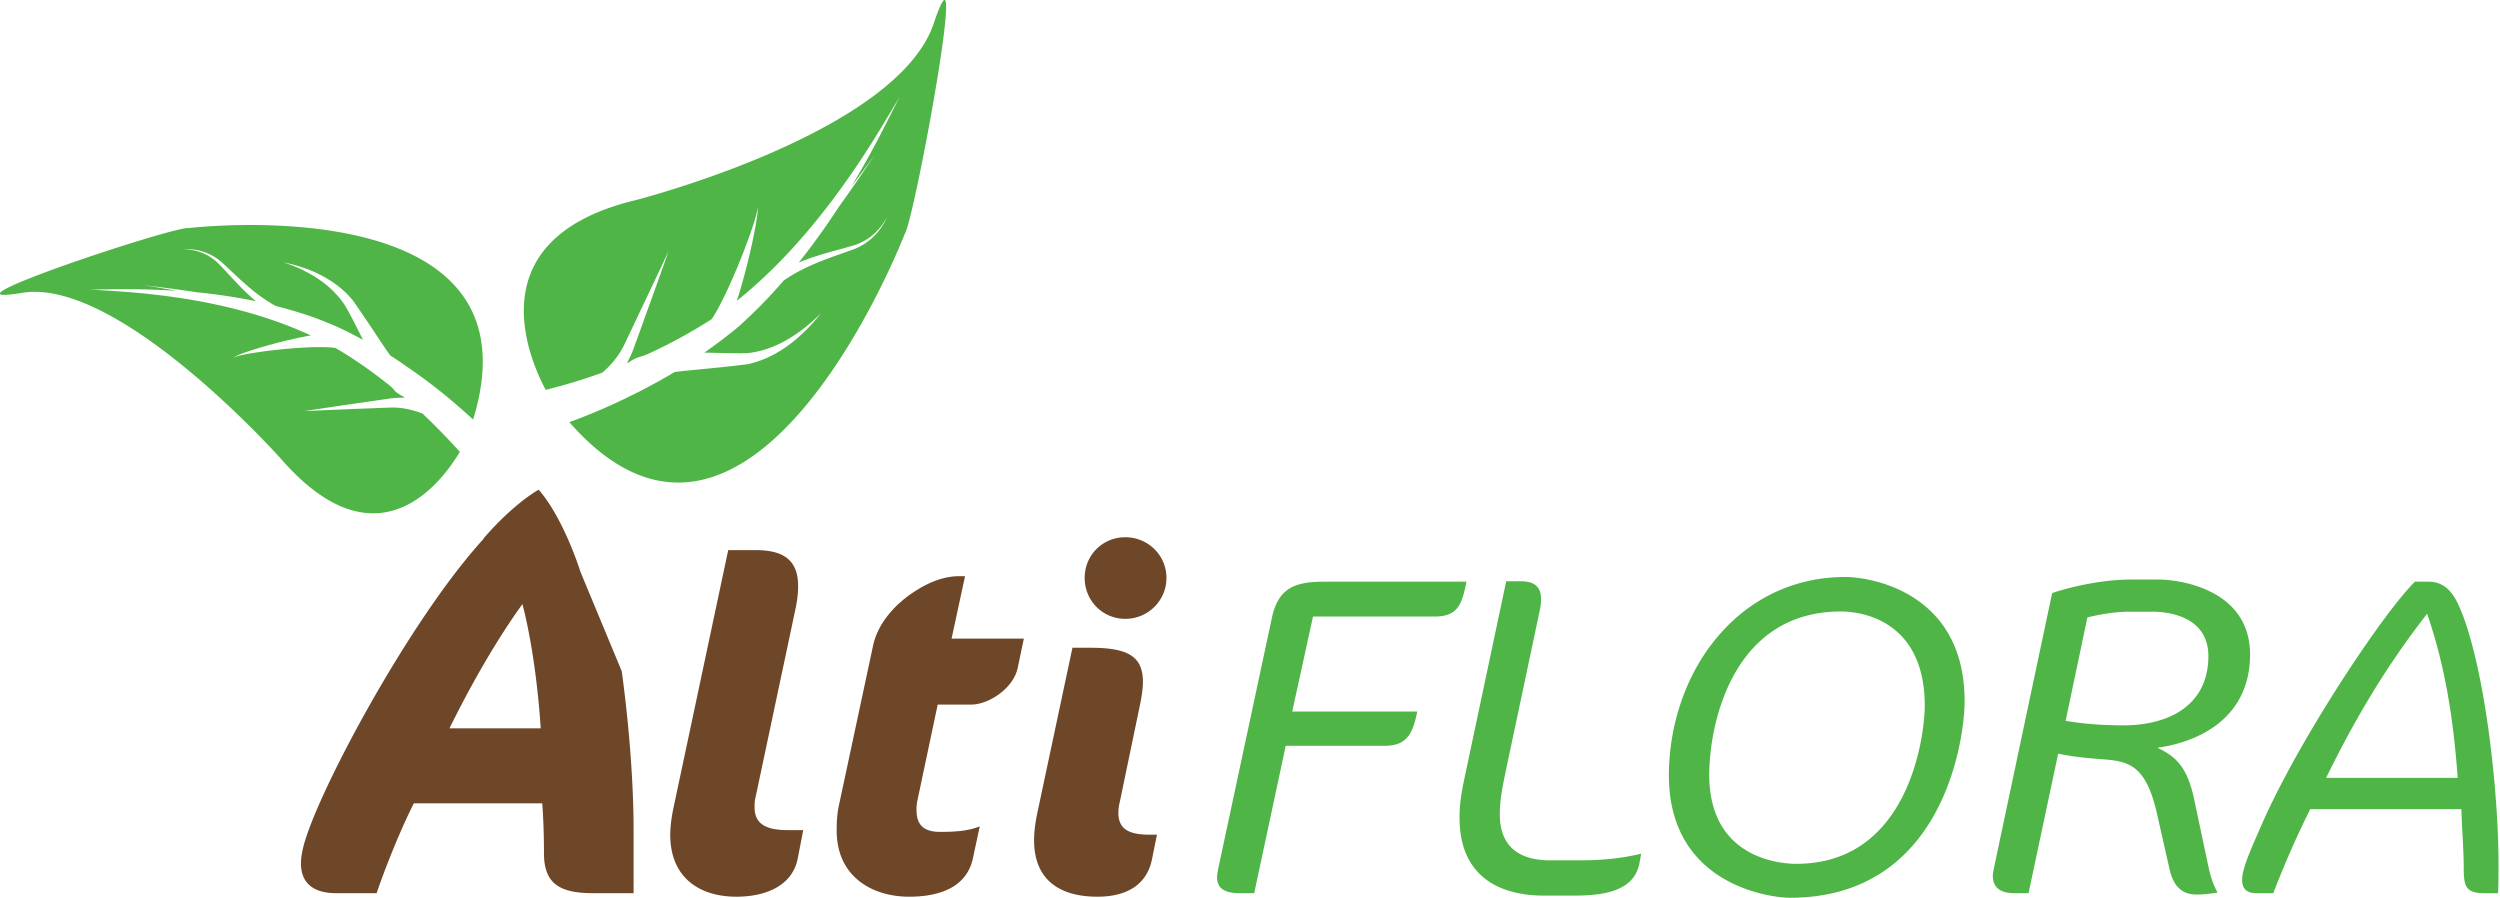
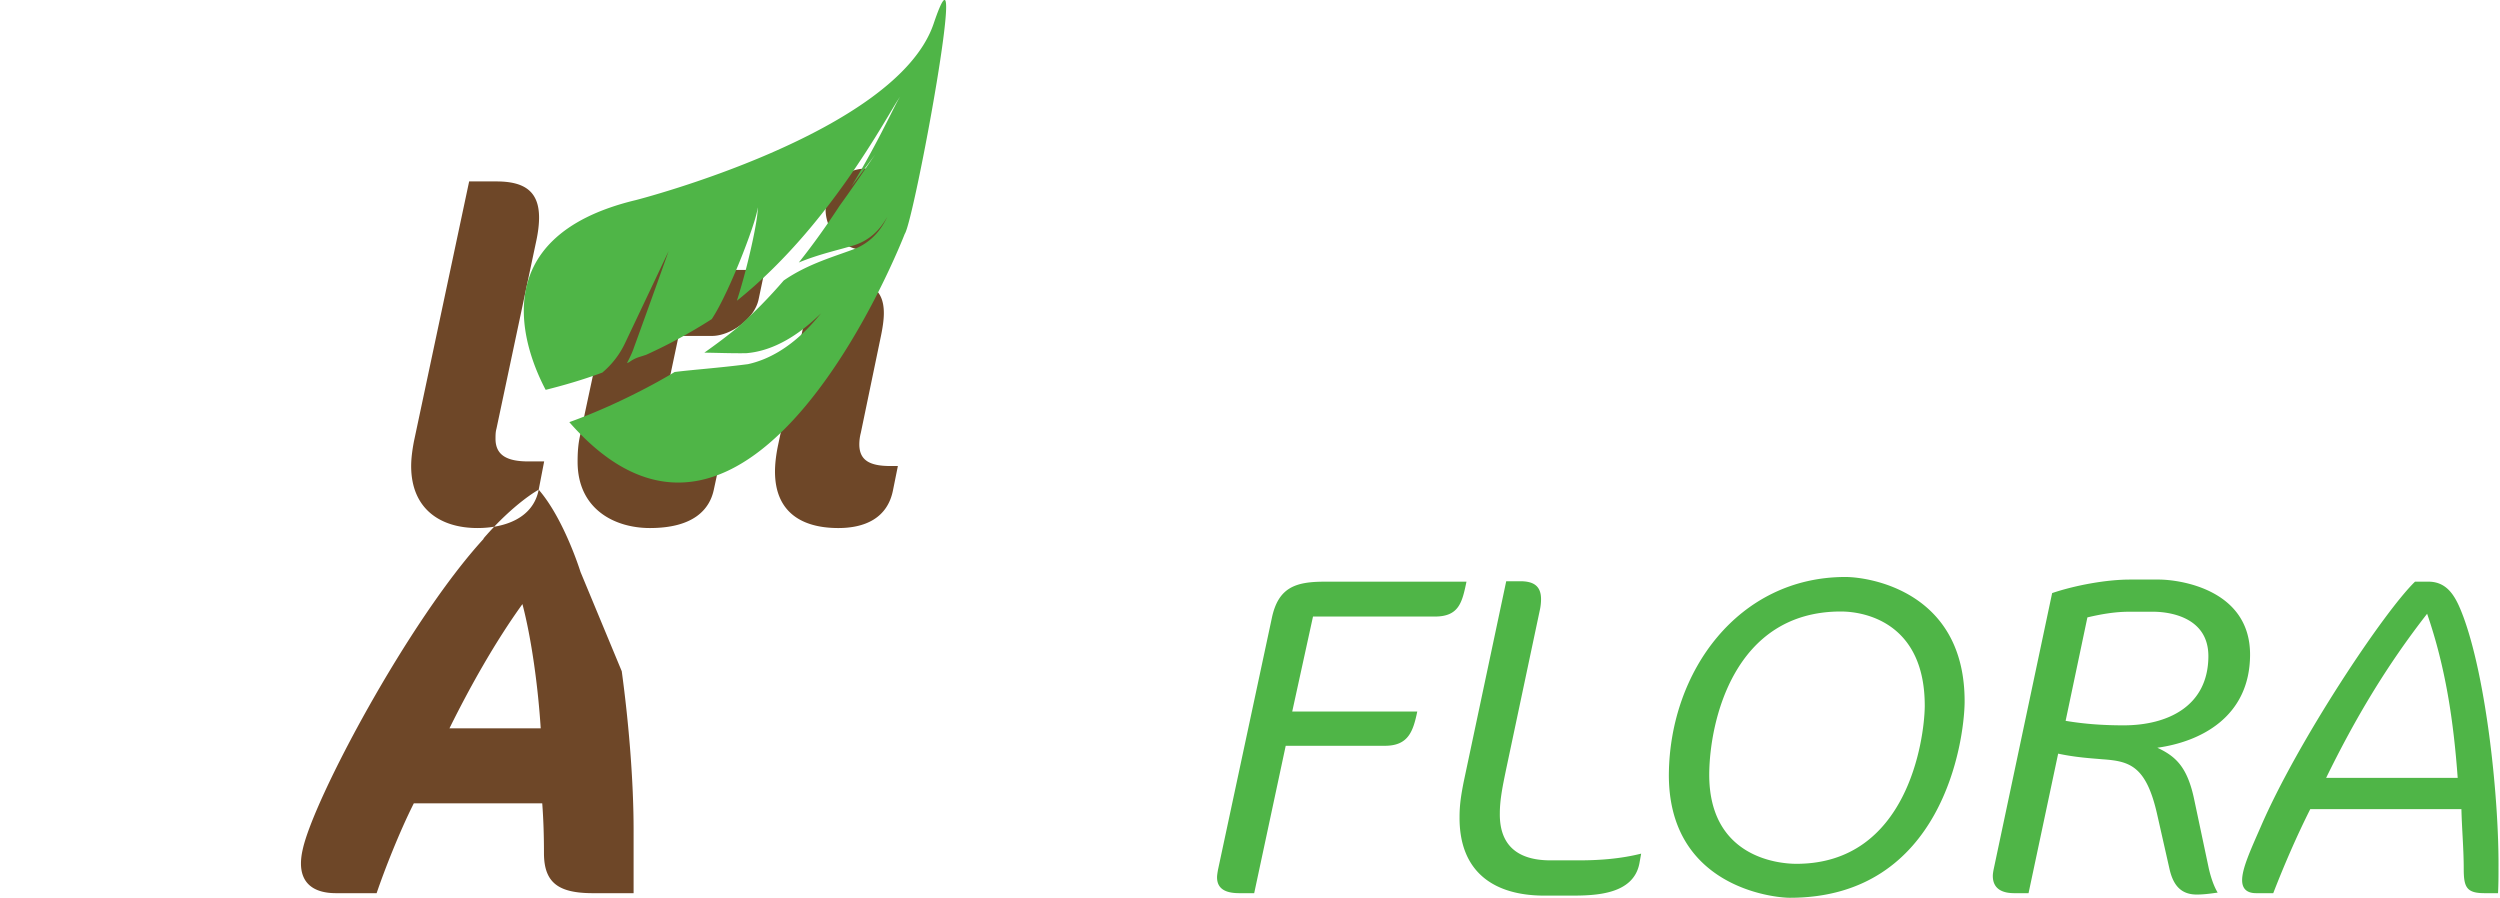
<svg xmlns="http://www.w3.org/2000/svg" width="250" height="89.831" version="1.2" viewBox="0 0 187.5 67.374">
-   <path d="M165.7 155.328h-15.348c3.445-6.976 7.722-14.59 12.273-20.894 1.535 5.843 2.629 13.918 3.074 20.894m-.34-40.129c-.03 0-4.132 2.239-9.289 8.211.02.004.032.02.043.035-12.625 13.77-28.683 43.926-30.453 52.328-.18.805-.277 1.547-.277 2.278 0 3.066 1.82 4.996 5.902 4.996h6.82c1.344-3.945 3.82-10.27 6.254-15.106h21.598c.211 2.81.29 5.567.29 8.364 0 5.086 2.538 6.742 8.265 6.742h6.808V172.44c0-8.152-.797-17.949-1.992-26.714l-6.937-16.7s-2.75-8.894-7.032-13.828m43.567 61.997c-.942 4.84-5.778 6.446-10.297 6.446-6.305 0-11.149-3.258-11.149-10.43 0-1.223.176-2.617.465-4.137l9.285-43.719h4.598c4.746 0 7.16 1.704 7.16 6.083 0 1.113-.152 2.414-.449 3.82l-6.71 31.652c-.165.606-.165 1.145-.165 1.715 0 2.848 2.04 3.816 5.547 3.816h2.633zm36.992-32.05c-.695 3.402-4.82 6.19-7.848 6.19h-5.613l-3.422 16.18a7.3 7.3 0 0 0-.14 1.512c0 2.57 1.214 3.715 4.003 3.715 3.29 0 5.032-.3 6.633-.926l-1.156 5.38c-.695 3.284-3.371 6.445-10.75 6.445-5.926 0-12.156-3.16-12.156-11.13 0-1.394.058-2.898.453-4.59l5.633-26.339c.754-3.773 3.511-6.895 6.66-9.031 2.226-1.508 4.937-2.805 7.828-2.805h1.012l-2.262 10.488h12.152zm18.086-8.231c-3.824 0-6.832-3.062-6.832-6.879 0-3.82 3.008-6.844 6.832-6.844 3.812 0 6.922 3.024 6.922 6.844 0 3.817-3.11 6.88-6.922 6.88m4.52 40.28c-.91 4.84-4.829 6.446-9.208 6.446-6.214 0-10.652-2.715-10.652-9.504 0-1.254.164-2.696.477-4.25l5.976-28.11h3.047c6.238 0 8.805 1.418 8.805 5.73 0 1.18-.219 2.579-.559 4.18l-3.316 15.961a7.7 7.7 0 0 0-.25 1.915c0 2.738 1.82 3.648 5.23 3.648h1.254zm0 0" style="fill:#6e4728;fill-opacity:1;fill-rule:nonzero;stroke:none" transform="translate(-33.349 -14.65)scale(.446)" />
+   <path d="M165.7 155.328h-15.348c3.445-6.976 7.722-14.59 12.273-20.894 1.535 5.843 2.629 13.918 3.074 20.894m-.34-40.129c-.03 0-4.132 2.239-9.289 8.211.02.004.032.02.043.035-12.625 13.77-28.683 43.926-30.453 52.328-.18.805-.277 1.547-.277 2.278 0 3.066 1.82 4.996 5.902 4.996h6.82c1.344-3.945 3.82-10.27 6.254-15.106h21.598c.211 2.81.29 5.567.29 8.364 0 5.086 2.538 6.742 8.265 6.742h6.808V172.44c0-8.152-.797-17.949-1.992-26.714l-6.937-16.7s-2.75-8.894-7.032-13.828c-.942 4.84-5.778 6.446-10.297 6.446-6.305 0-11.149-3.258-11.149-10.43 0-1.223.176-2.617.465-4.137l9.285-43.719h4.598c4.746 0 7.16 1.704 7.16 6.083 0 1.113-.152 2.414-.449 3.82l-6.71 31.652c-.165.606-.165 1.145-.165 1.715 0 2.848 2.04 3.816 5.547 3.816h2.633zm36.992-32.05c-.695 3.402-4.82 6.19-7.848 6.19h-5.613l-3.422 16.18a7.3 7.3 0 0 0-.14 1.512c0 2.57 1.214 3.715 4.003 3.715 3.29 0 5.032-.3 6.633-.926l-1.156 5.38c-.695 3.284-3.371 6.445-10.75 6.445-5.926 0-12.156-3.16-12.156-11.13 0-1.394.058-2.898.453-4.59l5.633-26.339c.754-3.773 3.511-6.895 6.66-9.031 2.226-1.508 4.937-2.805 7.828-2.805h1.012l-2.262 10.488h12.152zm18.086-8.231c-3.824 0-6.832-3.062-6.832-6.879 0-3.82 3.008-6.844 6.832-6.844 3.812 0 6.922 3.024 6.922 6.844 0 3.817-3.11 6.88-6.922 6.88m4.52 40.28c-.91 4.84-4.829 6.446-9.208 6.446-6.214 0-10.652-2.715-10.652-9.504 0-1.254.164-2.696.477-4.25l5.976-28.11h3.047c6.238 0 8.805 1.418 8.805 5.73 0 1.18-.219 2.579-.559 4.18l-3.316 15.961a7.7 7.7 0 0 0-.25 1.915c0 2.738 1.82 3.648 5.23 3.648h1.254zm0 0" style="fill:#6e4728;fill-opacity:1;fill-rule:nonzero;stroke:none" transform="translate(-33.349 -14.65)scale(.446)" />
  <path d="M316.082 136.527H295.57l-3.496 15.98h21.028c-.704 3.4-1.543 5.755-5.446 5.755H290.98l-5.3 24.785h-2.489c-1.804 0-3.757-.414-3.757-2.664 0-.375.09-.86.156-1.258l9.05-42.309c1.087-5.23 4.044-6.152 8.876-6.152h23.863c-.719 3.461-1.254 5.863-5.297 5.863m34.371 41.543c-1.027 5.207-7.336 5.387-11.476 5.387h-4.508c-8.278 0-14.344-3.805-14.254-13.277 0-2.125.3-3.817.691-5.832l7.156-33.758h2.352c2.016 0 3.504.613 3.504 3.008a8.5 8.5 0 0 1-.23 1.964l-5.692 26.887c-.476 2.348-1.008 4.774-1.008 7.164-.086 6.192 3.973 7.914 8.496 7.914h4.828c3.497 0 7.012-.27 10.442-1.129zm33.883-42.39c-17.996 0-22.059 18.453-22.133 27.293-.09 14.047 11.613 15.136 14.656 15.136 18.704 0 21.504-20.949 21.586-26.422.082-13.878-9.757-16.007-14.11-16.007m-8.573 48.14c-2.887 0-20.489-1.906-20.348-20.847.18-17.25 11.695-33.098 29.691-33.098 3.922 0 20.18 2.36 20.043 21.121-.082 6.414-3.652 32.824-29.386 32.824m61.086-48.101h-4.032c-2.343 0-4.675.398-7.02.953l-3.663 17.394c3.254.551 6.465.758 9.75.758 7.316 0 14.172-3.136 14.258-11.52.078-6.777-6.704-7.585-9.293-7.585m.71 22.87c3.044 1.434 5.075 3.165 6.235 8.88l2.426 11.46c.3 1.29.781 2.86 1.484 4.02-1.183.168-2.324.328-3.52.328-2.644 0-3.964-1.558-4.585-4.32l-2.04-9.027c-1.859-8.371-4.68-9.082-9.257-9.403-2.059-.175-4.543-.328-7.422-.945l-4.98 23.465h-2.41c-1.884 0-3.598-.64-3.598-2.902 0-.364.09-.868.164-1.215l9.812-46.348c3.824-1.293 9.043-2.273 13.094-2.273h4.844c3.414 0 15.425 1.597 15.347 12.722-.078 10.461-8.418 14.57-15.593 15.559m45.367-22.531c-6.781 8.687-12.09 17.586-16.98 27.593h22.12c-.699-9.586-2.027-18.57-5.14-27.593m11.922 46.988h-2.266c-3.035 0-3.5-1.012-3.5-4.09 0-3.328-.309-6.656-.39-10.047h-25.415c-2.336 4.64-4.43 9.512-6.226 14.137h-2.895c-1.328 0-2.34-.563-2.34-2.184 0-1.933 1.336-4.902 3.133-8.984 6.219-14.41 20.715-36.16 25.942-41.215h2.261c3.442 0 4.746 2.934 5.856 5.863 3.96 10.746 6 30.778 5.922 42.235 0 1.383 0 2.87-.082 4.285M179.93 90.445a6675 6675 0 0 0 7.28-15.37s-2.839 8.007-5.831 16.218c-.32.965-.774 1.832-1.176 2.613l.371-.152a5.7 5.7 0 0 1 1.512-.809c.18-.07.68-.203 1.363-.441a87 87 0 0 0 11.016-5.996c3.234-4.887 8.21-18.375 7.62-18.727.524-.008-1.21 8.844-3.401 15.645 17.175-13.711 27.187-35.031 27.617-34.387-.309-.36-3.051 6.395-8.344 15.145 2.59-3.403 4.063-5.575 4.125-5.41-.117-.188-2.289 3.378-6.121 8.675-2.004 3.063-4.27 6.29-6.86 9.543 3.434-1.433 6.864-2.14 9.415-2.937 4.199-1.414 5.347-4.942 5.543-4.715-.188-.25-1.141 3.457-5.364 5.285-3.527 1.348-8.035 2.559-12.129 5.39a84 84 0 0 1-7.558 7.727c-1.871 1.563-3.856 3.04-5.793 4.41 2.262.028 4.734.13 7.047.09 7.277-.574 12.61-7.004 12.652-6.691-.094-.336-4.64 6.847-12.367 8.535-4.938.644-9.559.957-12.336 1.324-.934.582-1.887 1.102-2.836 1.64-5.238 2.876-10.36 5.169-14.867 6.786 30.687 35 56.406-31.652 56.406-31.652 1.582-2.211 11.11-53.844 4.863-35.364-6.242 18.477-50.074 29.672-50.074 29.672-26.238 6.29-18.469 25.684-15.172 31.914 2.88-.722 6.102-1.636 9.528-2.902a14.55 14.55 0 0 0 3.87-5.059" style="fill:#4fb547;fill-opacity:1;fill-rule:nonzero;stroke:none" transform="translate(-33.349 -14.65)scale(.446)" />
-   <path d="M140.375 101.39c-7.29.262-14.445.587-14.445.587s7.152-1.079 14.398-2.11c.879-.125 1.672-.137 2.48-.144l-.257-.23c-.43-.165-.875-.49-1.309-.829-.094-.16-.41-.527-.91-.957-2.793-2.234-5.89-4.45-9.176-6.36-4.96-.6-17.023 1.071-17.031 1.68-.227-.422 7.004-2.726 12.914-3.773-17.531-8.14-37.543-7.234-37.215-7.875-.152.41 6.012-.234 14.719.39-3.586-.69-5.848-.949-5.723-1.062-.117.156 3.465.418 8.973 1.285 3.133.293 6.508.79 10.004 1.504-2.555-2.144-4.567-4.594-6.254-6.297-2.863-2.816-6-2.261-5.898-2.52-.106.259 2.992-.534 6.226 2.106 2.547 2.25 5.395 5.422 9.266 7.508 2.949.77 5.98 1.664 8.925 2.914 1.981.797 3.903 1.793 5.754 2.79-.945-1.868-1.93-3.911-2.988-5.712-3.59-5.652-10.617-7.277-10.43-7.37-.214.155 7.012.843 11.649 6.366 2.629 3.703 4.871 7.29 6.351 9.348a48 48 0 0 1 2.461 1.656c4.43 2.969 8.282 6.168 11.47 9.117 12.16-39.41-47.845-32.199-47.845-32.199-2.277-.394-44.257 13.55-28.027 10.895 16.277-2.735 43.586 27.933 43.586 27.933 16.105 18.469 26.894 4.102 30.059-1.203-1.801-1.976-3.903-4.187-6.293-6.445-1.59-.598-3.43-1.074-5.434-.992" style="fill:#4fb547;fill-opacity:1;fill-rule:nonzero;stroke:none" transform="translate(-33.349 -14.65)scale(.446)" />
</svg>